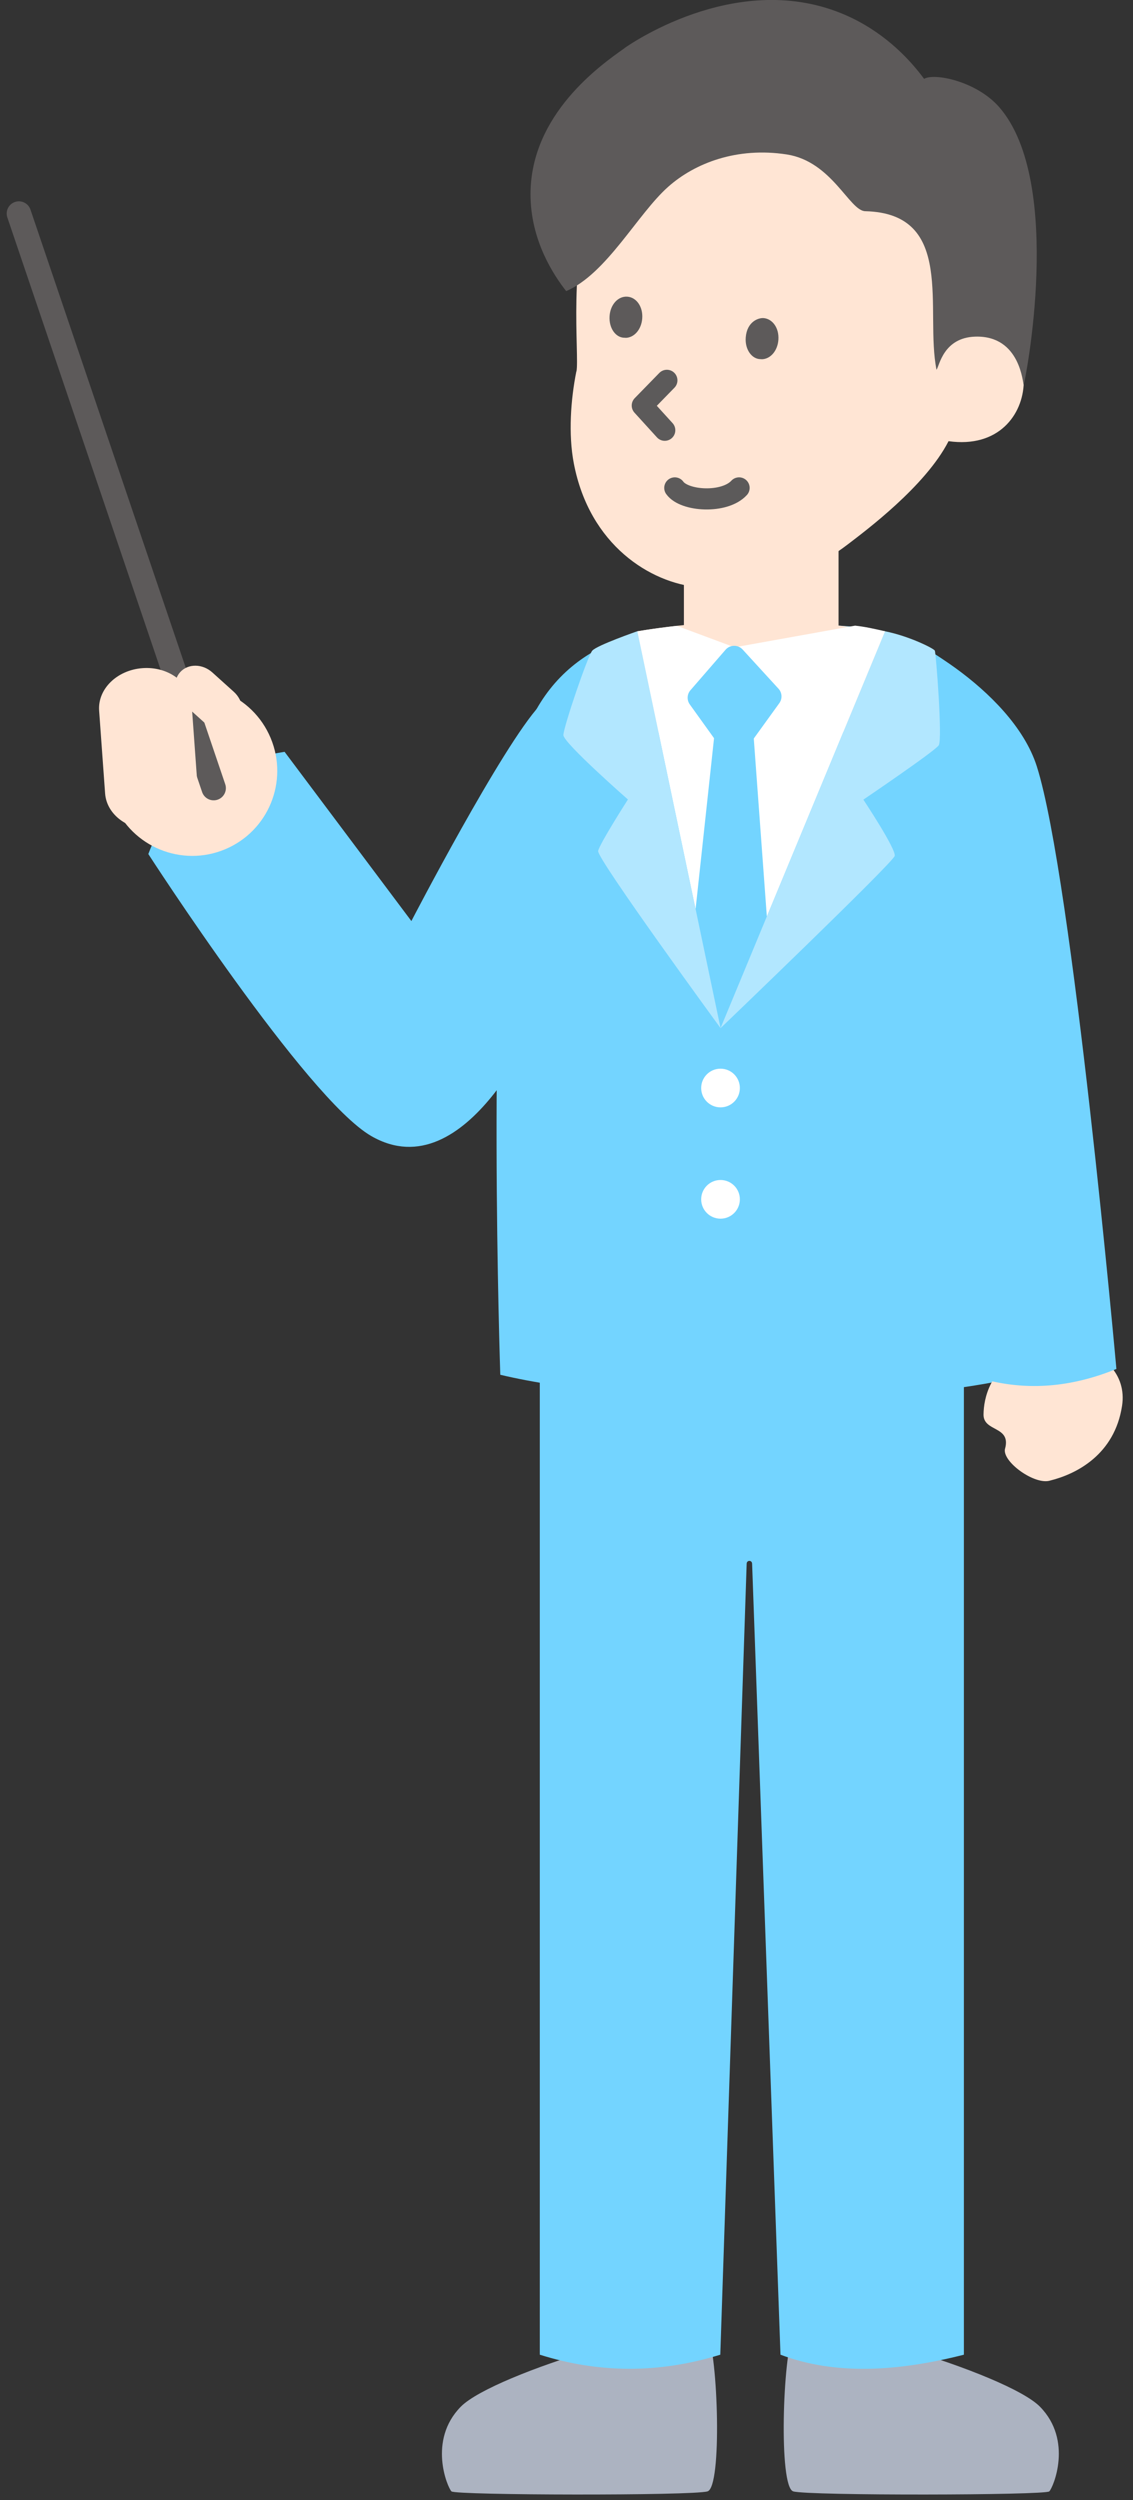
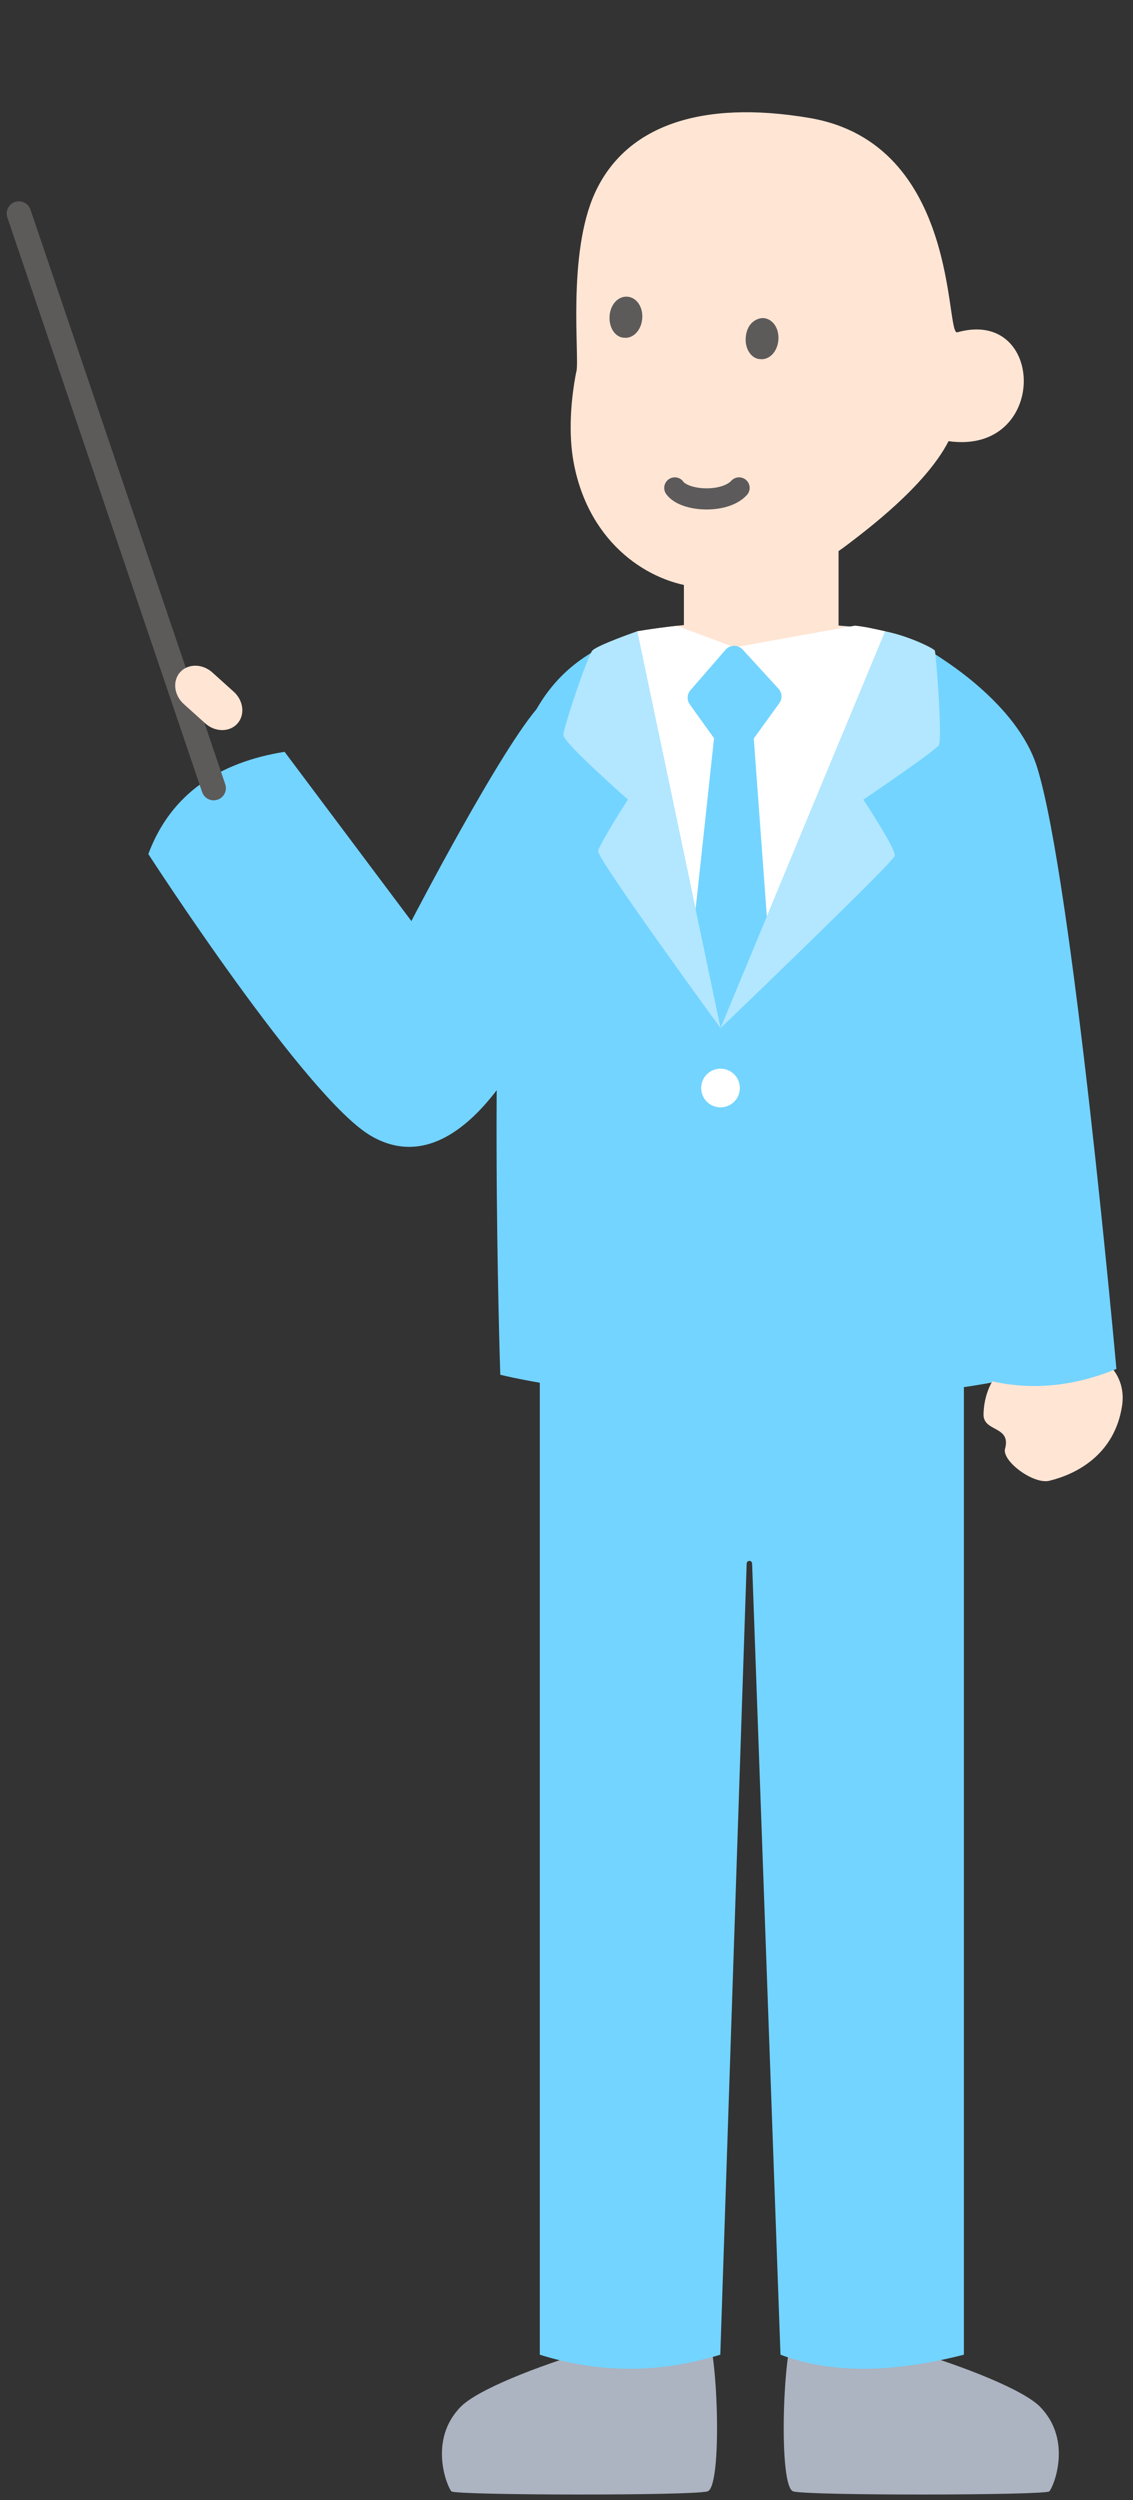
<svg xmlns="http://www.w3.org/2000/svg" width="92" height="203" viewBox="0 0 92 203" fill="none">
  <rect x="0" y="0" width="92" height="203" fill="#333333" stroke="none" />
  <g clip-path="url(#clip0_333_22996)">
    <path d="M68.091 38.513H55.534V54.091H68.091V38.513Z" fill="#FFE5D4" />
    <path d="M67.563 50.795H57.328C48.04 50.795 42.796 55.396 41.59 63.675C39.496 78.064 40.624 111.625 40.624 111.625C51.079 114.114 71.447 114.41 82.489 111.848C82.489 111.848 84.545 81.699 82.112 63.572C80.648 52.667 71.812 50.795 67.563 50.795Z" fill="#73D4FF" />
    <path d="M91.111 114.149C90.506 118.119 87.391 119.689 85.279 120.213C84.026 120.616 81.331 118.659 81.61 117.621L81.618 117.604C82.099 115.762 79.85 116.277 79.863 114.853C79.872 114.192 79.992 113.29 80.468 112.351C83.138 107.102 91.91 108.913 91.111 114.153V114.149Z" fill="#FFE5D4" />
    <path d="M71.966 51.418C72.691 50.933 82.154 55.838 84.189 62.224C87.081 71.314 90.652 111.153 90.652 111.153C87.274 112.535 83.858 112.934 80.399 112.119C77.996 109.762 71.301 51.868 71.97 51.422L71.966 51.418Z" fill="#73D4FF" />
    <path d="M57.455 202.289C56.249 202.649 36.98 202.61 36.658 202.289C36.336 201.967 34.722 198.152 37.417 195.413C40.112 192.675 56.609 187.787 57.451 189.487C58.292 191.191 58.657 201.928 57.451 202.289H57.455Z" fill="#ACB3C1" />
    <path d="M64.407 202.289C65.613 202.649 84.883 202.61 85.204 202.289C85.526 201.967 87.14 198.152 84.445 195.413C81.75 192.675 65.253 187.787 64.412 189.487C63.57 191.191 63.206 201.928 64.412 202.289H64.407Z" fill="#ACB3C1" />
    <path d="M61.514 100.453H43.832V191.191C48.639 192.706 53.523 192.727 58.488 191.191L60.629 126.975C60.629 126.658 61.072 126.658 61.072 126.975L63.376 191.191C67.818 192.865 72.873 192.568 78.268 191.191V100.453H61.518H61.514Z" fill="#73D4FF" />
    <path d="M71.87 51.259C65.231 50.28 58.532 50.122 51.746 51.259V59.434H71.87V51.259Z" fill="#FFE5D4" />
    <path d="M51.746 51.259L58.51 83.489L71.87 51.259C70.969 51.049 70.248 50.89 69.436 50.8L59.647 52.559L54.965 50.817C53.858 50.941 52.781 51.087 51.746 51.263V51.259Z" fill="white" />
    <path d="M60.304 52.74C59.927 52.328 59.279 52.336 58.914 52.757L56.064 56.044C55.781 56.37 55.76 56.847 56.013 57.199L58.845 61.143C59.214 61.658 59.983 61.658 60.356 61.143L63.283 57.091C63.54 56.735 63.514 56.242 63.214 55.92L60.304 52.74Z" fill="#73D4FF" />
    <path d="M57.983 59.945H61.206L62.498 77.554L58.507 84.781L56.082 77.524L57.979 59.95L57.983 59.945Z" fill="#73D4FF" />
    <path d="M71.87 51.259C73.819 51.645 75.819 52.649 75.909 52.829C75.999 53.01 76.544 60.035 76.226 60.516C75.909 60.996 70.106 64.927 70.106 64.927C70.106 64.927 72.776 68.949 72.651 69.494C72.527 70.039 58.506 83.484 58.506 83.484L71.87 51.254V51.259Z" fill="#B2E7FF" />
    <path d="M48.096 52.825C47.718 53.259 45.748 59.057 45.748 59.687C45.748 60.318 50.988 64.915 50.988 64.915C50.988 64.915 48.692 68.498 48.568 69.095C48.443 69.691 58.511 83.484 58.511 83.484L51.752 51.254C51.752 51.254 48.478 52.392 48.1 52.825H48.096Z" fill="#B2E7FF" />
    <path d="M43.832 57.28C40.768 60.585 33.404 74.786 33.404 74.786L23.108 61.044C17.804 61.894 13.873 64.439 12.044 69.344C12.044 69.344 24.851 89.176 30.138 92.236C37.944 96.755 43.828 82.489 43.828 82.489V57.28H43.832Z" fill="#73D4FF" />
-     <path d="M12.947 56.22C9.433 57.692 7.776 61.735 9.248 65.254C10.72 68.773 14.763 70.43 18.278 68.958C21.793 67.486 23.449 63.443 21.977 59.924C20.505 56.405 16.462 54.748 12.947 56.22Z" fill="#FFE5D4" />
    <path d="M1.535 17.338L17.35 63.992" stroke="#5D5A5A" stroke-width="1.983" stroke-miterlimit="10" stroke-linecap="round" />
    <path d="M17.244 54.602C16.441 53.877 15.27 53.868 14.63 54.576C13.991 55.288 14.124 56.451 14.931 57.172L16.66 58.73C17.462 59.456 18.634 59.464 19.274 58.756C19.913 58.044 19.78 56.881 18.973 56.16L17.244 54.602Z" fill="#FFE5D4" />
-     <path d="M15.559 57.16C15.435 55.404 13.649 54.1 11.577 54.25C9.504 54.4 7.924 55.945 8.049 57.7L8.534 64.417C8.658 66.172 10.444 67.477 12.517 67.327C14.589 67.176 16.169 65.631 16.044 63.876L15.559 57.16Z" fill="#FFE5D4" />
    <path d="M58.506 89.913C59.374 89.913 60.077 89.21 60.077 88.343C60.077 87.475 59.374 86.772 58.506 86.772C57.639 86.772 56.936 87.475 56.936 88.343C56.936 89.21 57.639 89.913 58.506 89.913Z" fill="white" />
-     <path d="M58.506 98.951C59.374 98.951 60.077 98.248 60.077 97.381C60.077 96.513 59.374 95.81 58.506 95.81C57.639 95.81 56.936 96.513 56.936 97.381C56.936 98.248 57.639 98.951 58.506 98.951Z" fill="white" />
    <path d="M46.8 30.157C46.345 32.427 46.139 35.247 46.594 37.624C47.873 44.298 52.851 47.332 56.684 47.675C59.031 47.886 63.984 47.933 68.872 44.178C70.228 43.135 75.146 39.491 77.022 35.822C85.146 36.959 84.948 24.955 77.738 26.981C76.721 27.316 77.992 11.66 65.735 9.579C56.954 8.089 50.796 10.188 48.298 15.69C46.053 20.634 47.062 28.887 46.809 30.161L46.8 30.157Z" fill="#FFE5D4" />
    <path d="M50.781 27.423H50.704C50 27.423 49.429 26.646 49.498 25.659C49.562 24.724 50.193 24.033 50.944 24.089C51.687 24.144 52.219 24.917 52.15 25.852C52.086 26.754 51.493 27.432 50.781 27.432V27.423Z" fill="#5D5A5A" />
    <path d="M61.837 29.162H61.76C61.056 29.162 60.477 28.385 60.554 27.398C60.657 26.098 61.601 25.797 62 25.827C62.704 25.879 63.275 26.604 63.206 27.591C63.142 28.492 62.55 29.17 61.837 29.17V29.162Z" fill="#5D5A5A" />
    <path d="M54.794 39.616C55.571 40.706 58.828 40.903 60.013 39.616" stroke="#5C5A5A" stroke-width="1.717" stroke-linecap="round" stroke-linejoin="round" />
-     <path d="M50.704 3.918C48.756 5.291 43.104 9.274 43.078 15.737C43.065 19.548 45.009 22.406 45.975 23.638C49.271 22.222 51.764 17.377 54.258 15.166C56.421 13.244 59.837 11.918 63.88 12.54C67.558 13.106 68.969 17.119 70.257 17.149C77.638 17.325 75.081 25.226 76.046 30.024C76.278 29.715 76.6 27.41 79.196 27.333C82.896 27.226 83.046 31.226 83.123 31.226C83.201 31.226 86.466 14.81 81.136 8.699C79.282 6.579 75.845 5.905 75.038 6.403C73.974 4.965 72.072 2.849 69.107 1.429C60.403 -2.717 51.412 3.412 50.704 3.909H50.709L50.704 3.918Z" fill="#5D5A5A" />
-     <path d="M54.15 30.882L52.154 32.929L53.978 34.934" stroke="#5C5A5A" stroke-width="1.717" stroke-linecap="round" stroke-linejoin="round" />
  </g>
  <defs>
    <clipPath id="clip0_333_22996">
      <rect width="90.618" height="202.543" fill="white" transform="translate(0.544)" />
    </clipPath>
  </defs>
</svg>